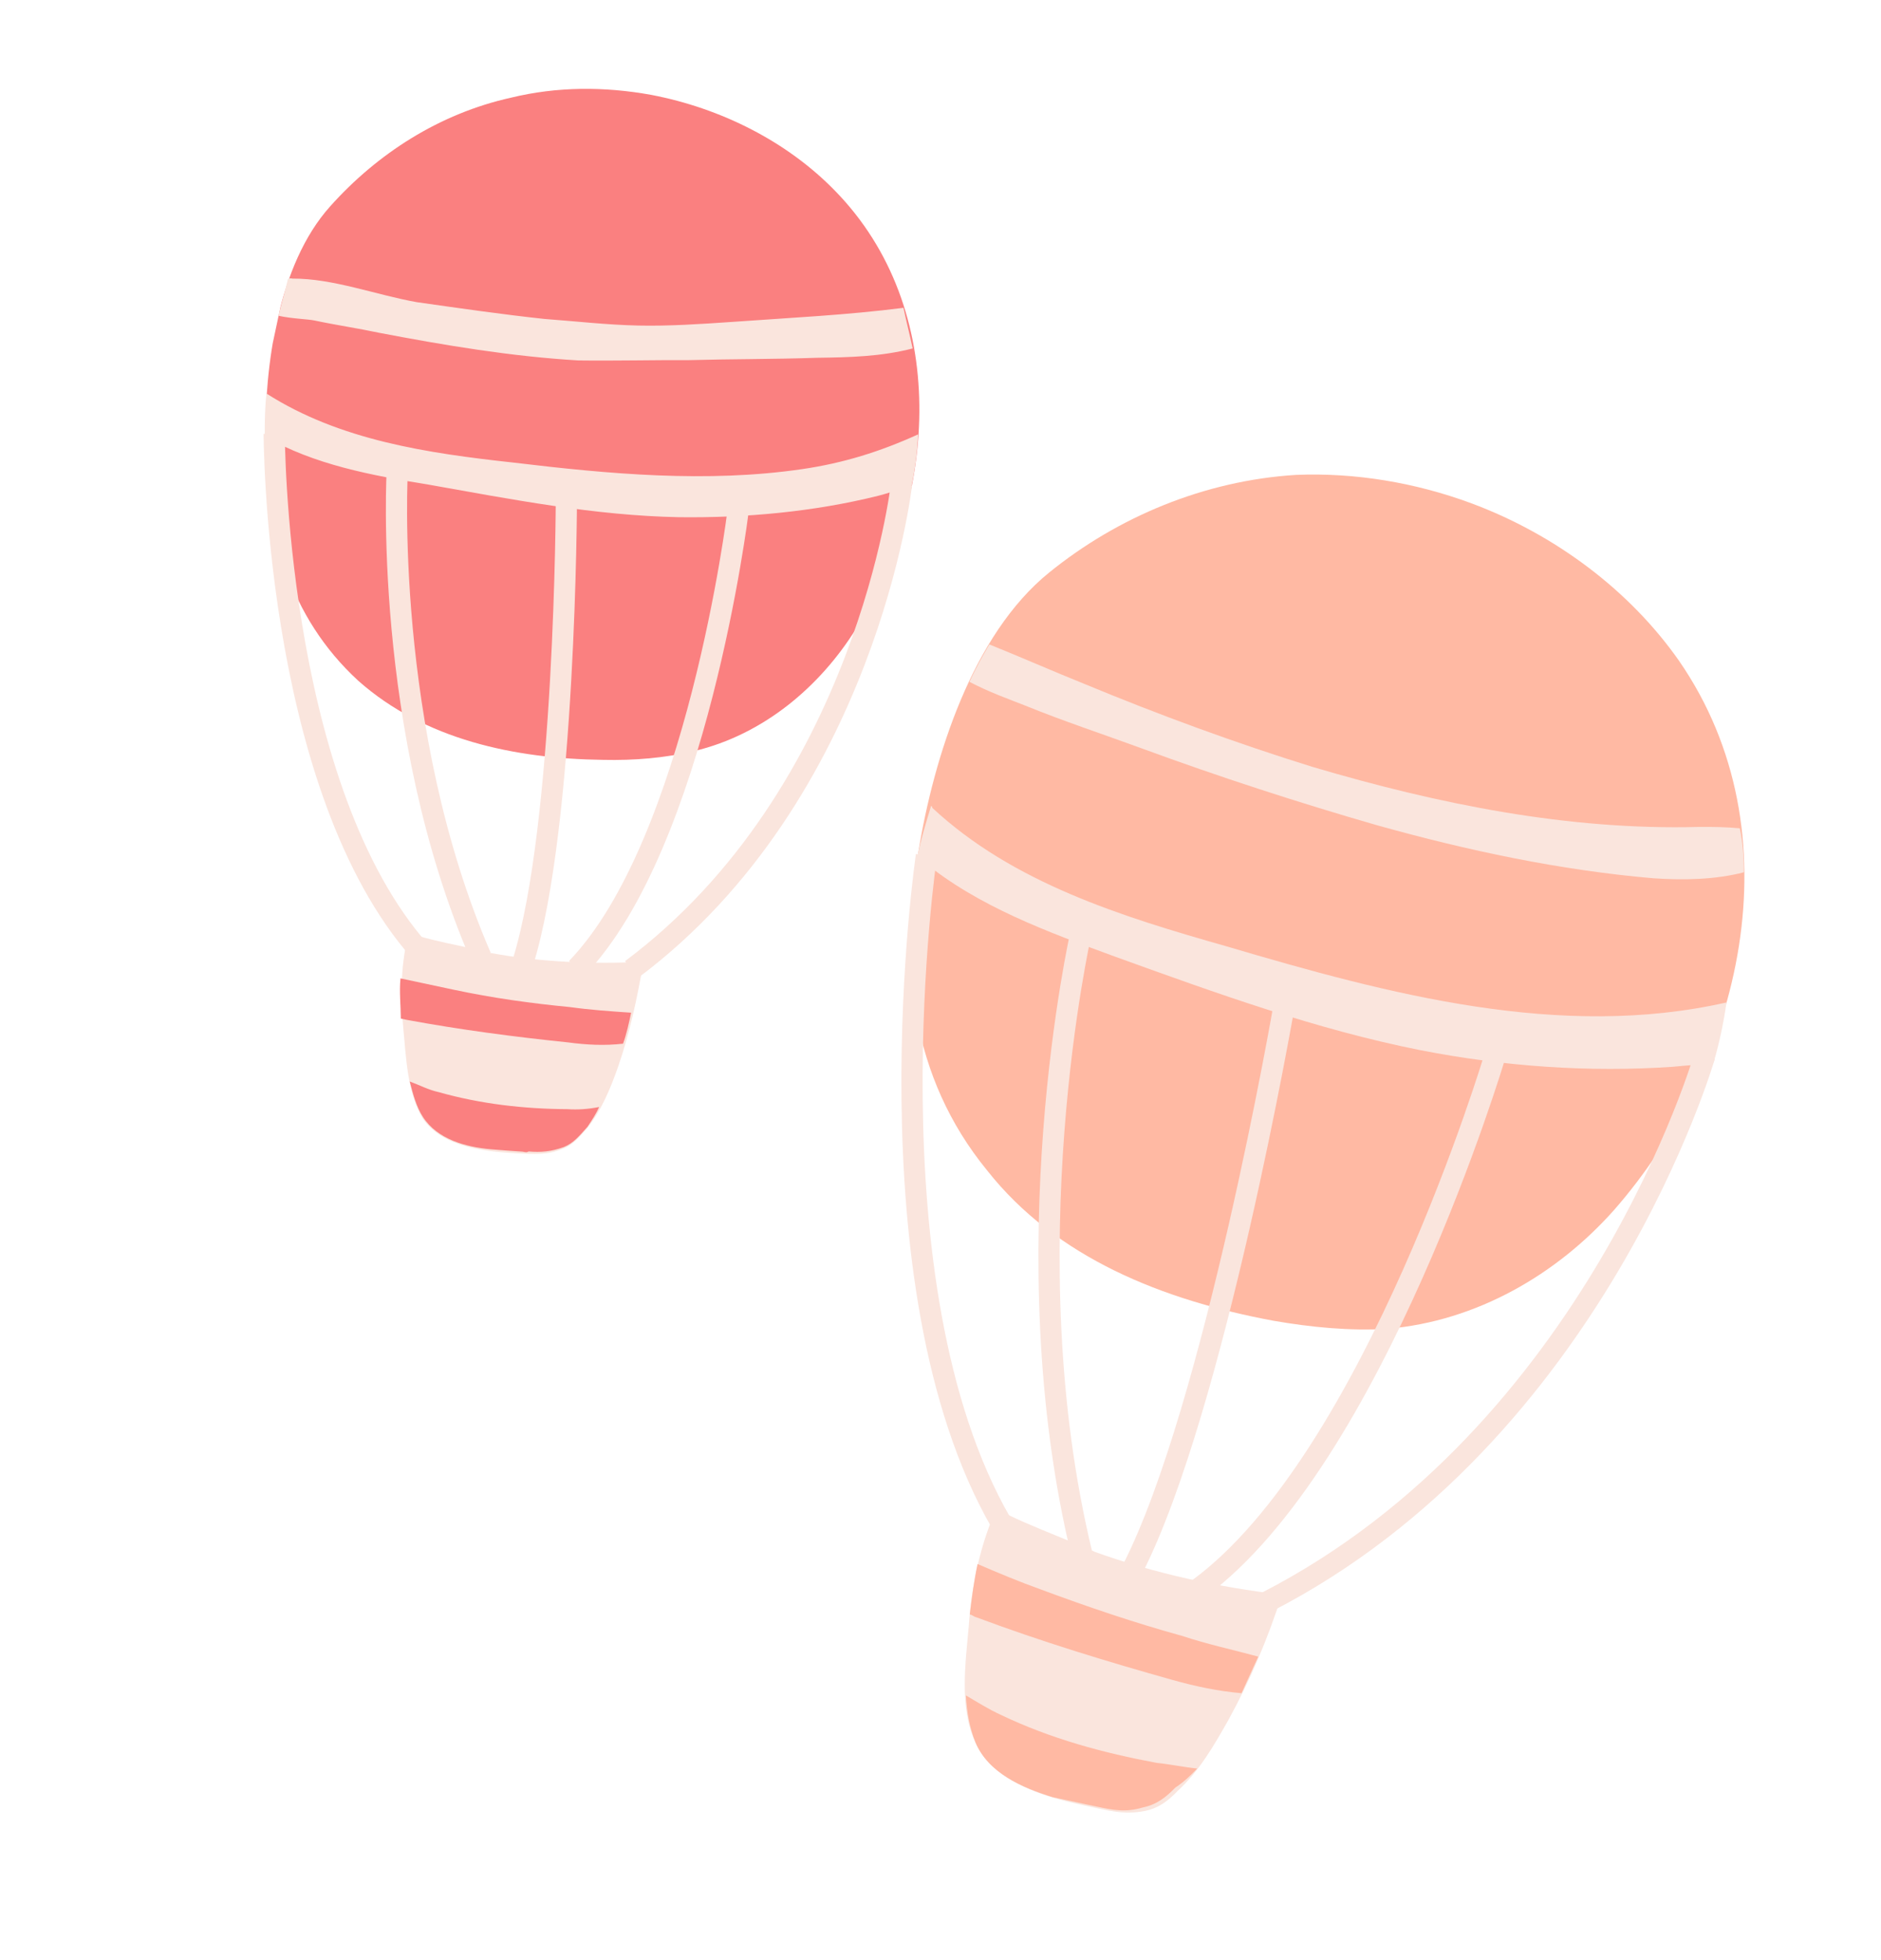
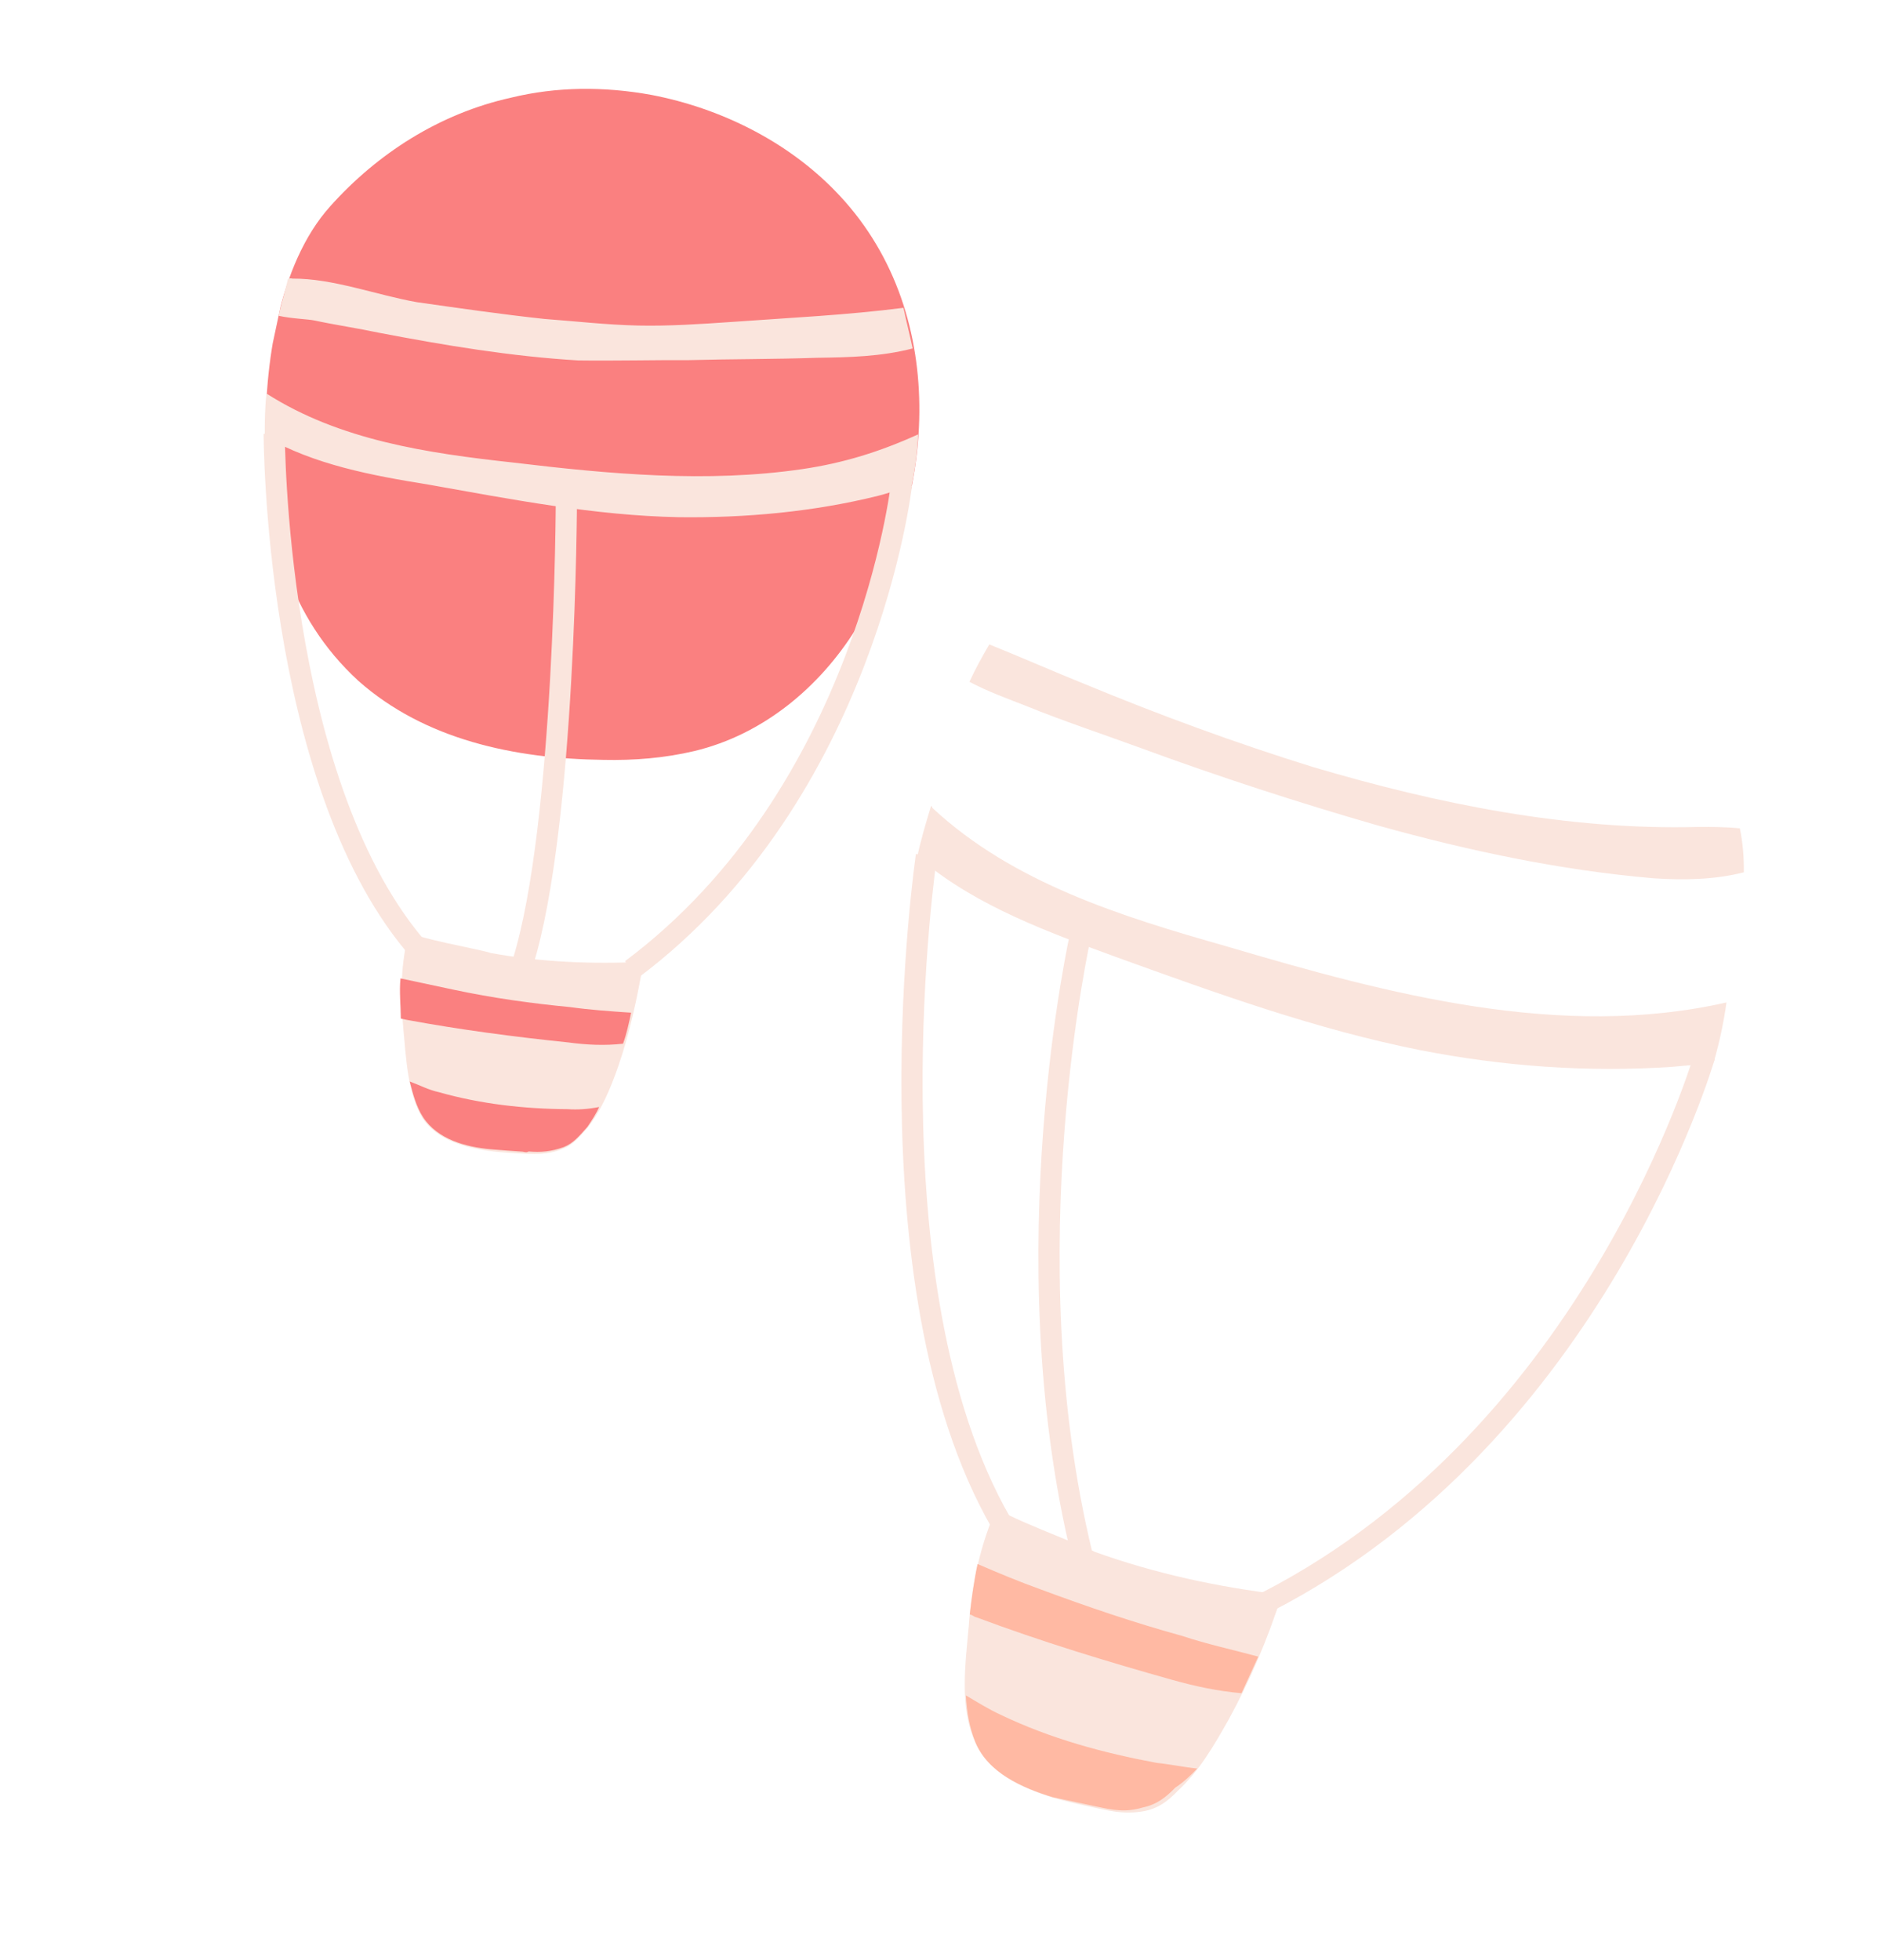
<svg xmlns="http://www.w3.org/2000/svg" width="167" height="174" viewBox="0 0 167 174" fill="none">
  <g clip-path="url(#clip0_1460_6626)">
-     <path d="M130.647 44.69C138.109 47.47 144.707 52.443 149.06 58.654C159.654 73.986 154.604 94.564 143.269 107.464C138.232 113.123 131.138 117.288 123.201 117.972C119.855 118.182 116.364 117.834 113.053 117.259C103.275 115.437 93.774 111.694 87.642 103.916C80.834 95.597 79.823 85.478 81.546 75.546C82.918 67.256 86.3 56.357 93.158 50.822C99.224 45.91 106.915 42.665 115.077 42.161C120.272 41.949 125.63 42.828 130.647 44.69Z" fill="#FFB9A3" />
    <path d="M152.15 94.305C150.905 94.567 149.715 94.577 148.497 94.714C140.994 95.226 133.453 94.674 126.1 93.237C116.854 91.397 108.03 88.194 99.079 84.964C93.079 82.76 86.827 80.501 81.889 76.411C81.79 76.258 81.564 76.078 81.438 76.051C81.761 74.535 82.211 73.047 82.661 71.558C82.661 71.558 82.787 71.585 82.76 71.711C89.918 78.388 99.581 81.374 108.919 84.026C123.327 88.288 138.574 92.333 153.281 89C153.03 90.795 152.653 92.563 152.15 94.305Z" fill="#FAE5DD" />
    <path d="M88.526 133.815C87.041 137.063 86.259 140.726 86.01 144.37C85.742 147.482 85.133 151.577 86.588 154.66C88.188 158.303 92.933 159.579 96.343 160.307C98.237 160.711 99.726 161.16 101.656 160.78C102.9 160.517 103.694 159.894 104.541 159.018C106.514 157.195 107.784 154.957 109.054 152.719C110.999 149.172 112.592 145.419 113.806 141.584C108.141 140.904 102.584 139.718 97.188 137.775C96.484 137.361 88.292 134.293 88.526 133.815Z" fill="#FAE5DD" />
    <path d="M82.249 75.96C82.249 75.96 76.647 113.982 88.888 135.212" stroke="#FAE5DD" stroke-width="1.882" stroke-miterlimit="10" />
    <path d="M151.347 93.738C151.347 93.738 141.7 127.2 112.481 142.226" stroke="#FAE5DD" stroke-width="1.882" stroke-miterlimit="10" />
-     <path d="M132.73 93.728C132.73 93.728 122.039 129.608 106.392 141.06" stroke="#FAE5DD" stroke-width="1.882" stroke-miterlimit="10" />
    <path d="M95.966 82.848C95.966 82.848 89.525 111.184 96.071 138.065" stroke="#FAE5DD" stroke-width="1.882" stroke-miterlimit="10" />
-     <path d="M114.019 89.207C114.019 89.207 107.838 124.994 100.563 139.287" stroke="#FAE5DD" stroke-width="1.882" stroke-miterlimit="10" />
    <path d="M92.385 141.108C90.544 140.451 88.604 139.641 86.79 138.858C86.467 140.374 86.27 141.916 86.1 143.333C86.353 143.386 86.452 143.54 86.704 143.594C92.452 145.744 98.28 147.515 104.135 149.161C106.129 149.718 108.15 150.149 110.225 150.328C110.72 149.245 111.215 148.162 111.71 147.079C109.463 146.468 107.19 145.983 104.97 145.245C100.73 144.077 96.544 142.656 92.385 141.108Z" fill="#FFB9A3" />
    <path d="M57.835 8.426C64.05 9.62 69.889 12.582 74.114 16.916C84.415 27.433 83.213 44.21 75.972 55.87C72.765 60.996 67.772 65.213 61.65 66.679C59.007 67.304 56.32 67.523 53.56 67.463C45.658 67.362 37.702 65.664 31.816 60.447C25.633 54.771 23.578 47.07 23.553 39.142C23.511 32.53 24.639 23.528 29.315 18.319C33.478 13.661 38.995 10.085 45.37 8.672C49.41 7.685 53.64 7.663 57.835 8.426Z" fill="#FA8080" />
    <path d="M36.32 82.668C35.601 85.42 35.513 88.306 35.804 91.273C36.05 93.835 36.161 97.028 37.525 99.299C39.341 101.931 43.237 102.234 45.844 102.394C47.414 102.465 48.577 102.581 50.029 101.967C50.895 101.623 51.435 100.946 52.129 100.17C53.39 98.59 54.2 96.65 54.884 94.683C55.909 91.733 56.583 88.576 57.13 85.391C52.593 85.612 48.011 85.427 43.564 84.61C42.959 84.349 36.212 83.174 36.32 82.668Z" fill="#FAE5DD" />
    <path d="M24.346 38.519C24.346 38.519 24.338 68.887 36.735 83.812" stroke="#FAE5DD" stroke-width="1.882" stroke-miterlimit="10" />
    <path d="M80.037 43.005C80.037 43.005 76.95 70.472 56.057 86.086" stroke="#FAE5DD" stroke-width="1.882" stroke-miterlimit="10" />
-     <path d="M65.517 45.453C65.517 45.453 61.874 74.914 51.196 85.973" stroke="#FAE5DD" stroke-width="1.882" stroke-miterlimit="10" />
-     <path d="M35.272 41.775C35.272 41.775 33.94 64.73 42.698 84.953" stroke="#FAE5DD" stroke-width="1.882" stroke-miterlimit="10" />
    <path d="M50.283 44.448C50.283 44.448 50.219 73.221 46.415 85.482" stroke="#FAE5DD" stroke-width="1.882" stroke-miterlimit="10" />
    <path d="M40.23 87.86C38.714 87.536 37.198 87.213 35.556 86.863C35.44 88.026 35.577 89.244 35.587 90.434C35.713 90.461 35.966 90.515 36.092 90.542C40.792 91.413 45.672 92.058 50.453 92.549C52.122 92.773 53.691 92.844 55.315 92.662C55.63 91.805 55.845 90.795 56.034 89.91C54.212 89.786 52.389 89.661 50.594 89.41C47.23 89.089 43.766 88.614 40.23 87.86Z" fill="#FA8080" />
    <path d="M50.377 98.475C46.553 98.452 42.683 98.022 38.948 96.962C38.064 96.773 37.234 96.332 36.377 96.017C36.666 97.135 36.956 98.253 37.552 99.173C38.844 101.165 41.343 101.83 43.544 102.035C44.581 102.125 45.492 102.187 46.403 102.249C46.656 102.303 46.782 102.33 46.935 102.231C47.973 102.32 48.911 102.256 50.056 101.84C50.921 101.496 51.462 100.819 52.156 100.043C52.543 99.466 52.93 98.888 53.191 98.283C52.226 98.474 51.288 98.538 50.377 98.475Z" fill="#FA8080" />
    <path d="M106.289 157.015C105.126 156.898 103.863 156.629 102.699 156.513C97.999 155.642 93.254 154.366 88.823 152.232C87.74 151.737 86.811 151.143 85.755 150.521C85.837 151.991 86.073 153.362 86.588 154.66C87.718 157.41 90.741 158.715 93.466 159.561C93.719 159.615 93.845 159.642 94.097 159.696C94.224 159.722 94.224 159.722 94.35 159.749C94.855 159.857 95.234 159.938 95.739 160.046C95.865 160.073 96.118 160.127 96.244 160.154C96.371 160.18 96.623 160.234 96.75 160.261C97.002 160.315 97.255 160.369 97.381 160.396C98.77 160.692 99.907 160.935 101.458 160.473C102.702 160.211 103.496 159.588 104.343 158.712C105.109 158.215 105.776 157.565 106.289 157.015Z" fill="#FFB9A3" />
    <path d="M61.131 31.974C64.982 31.871 68.806 31.894 72.531 31.765C75.444 31.726 78.231 31.66 81.027 30.936C80.764 29.692 80.474 28.573 80.212 27.329C75.188 27.974 70.12 28.213 65.024 28.579C62.21 28.771 59.396 28.963 56.636 28.902C53.876 28.841 51.17 28.528 48.31 28.314C44.567 27.912 40.724 27.356 37.008 26.828C33.444 26.199 29.538 24.706 25.966 24.736C25.84 24.709 25.713 24.682 25.56 24.782C25.344 25.792 24.976 26.902 24.733 28.038C25.996 28.308 27.313 28.325 27.945 28.459C29.839 28.863 31.76 29.141 33.655 29.545C39.492 30.659 45.355 31.645 51.353 32.001C54.646 32.043 57.965 31.958 61.131 31.974Z" fill="#FAE5DD" />
    <path d="M154.822 77.445C154.839 76.128 154.729 74.784 154.467 73.54C153.303 73.424 151.986 73.407 150.796 73.417C139.242 73.725 127.722 71.4 116.543 68.091C109.732 65.978 102.875 63.458 96.324 60.74C93.527 59.616 90.63 58.337 87.833 57.213C87.212 58.269 86.564 59.451 86.069 60.533C87.729 61.416 89.57 62.072 91.031 62.648C94.433 64.034 97.888 65.168 101.317 66.427C108.174 68.946 115.211 71.24 122.303 73.281C130.278 75.51 138.487 77.262 146.786 77.975C149.519 78.162 152.306 78.097 154.822 77.445Z" fill="#FAE5DD" />
    <path d="M81.511 38.566C78.148 40.093 74.893 41.115 71.214 41.651C62.764 42.885 54.086 42.09 45.589 41.07C37.976 40.238 30.164 39.1 23.657 34.939C23.514 36.229 23.497 37.546 23.507 38.736C27.857 41.249 32.936 42.2 38.041 43.025C45.421 44.335 52.773 45.772 60.268 45.918C66.194 45.994 72.255 45.438 77.972 44.017C78.81 43.8 79.523 43.555 80.235 43.311C80.388 43.212 80.514 43.239 80.794 43.166C80.794 43.166 80.92 43.193 80.947 43.067C81.244 41.678 81.441 40.135 81.511 38.566Z" fill="#FAE5DD" />
  </g>
  <defs>
    <clipPath id="clip0_1460_6626">
      <rect width="139.342" height="147.219" fill="white" transform="translate(30.715) rotate(12.042)" />
    </clipPath>
  </defs>
</svg>